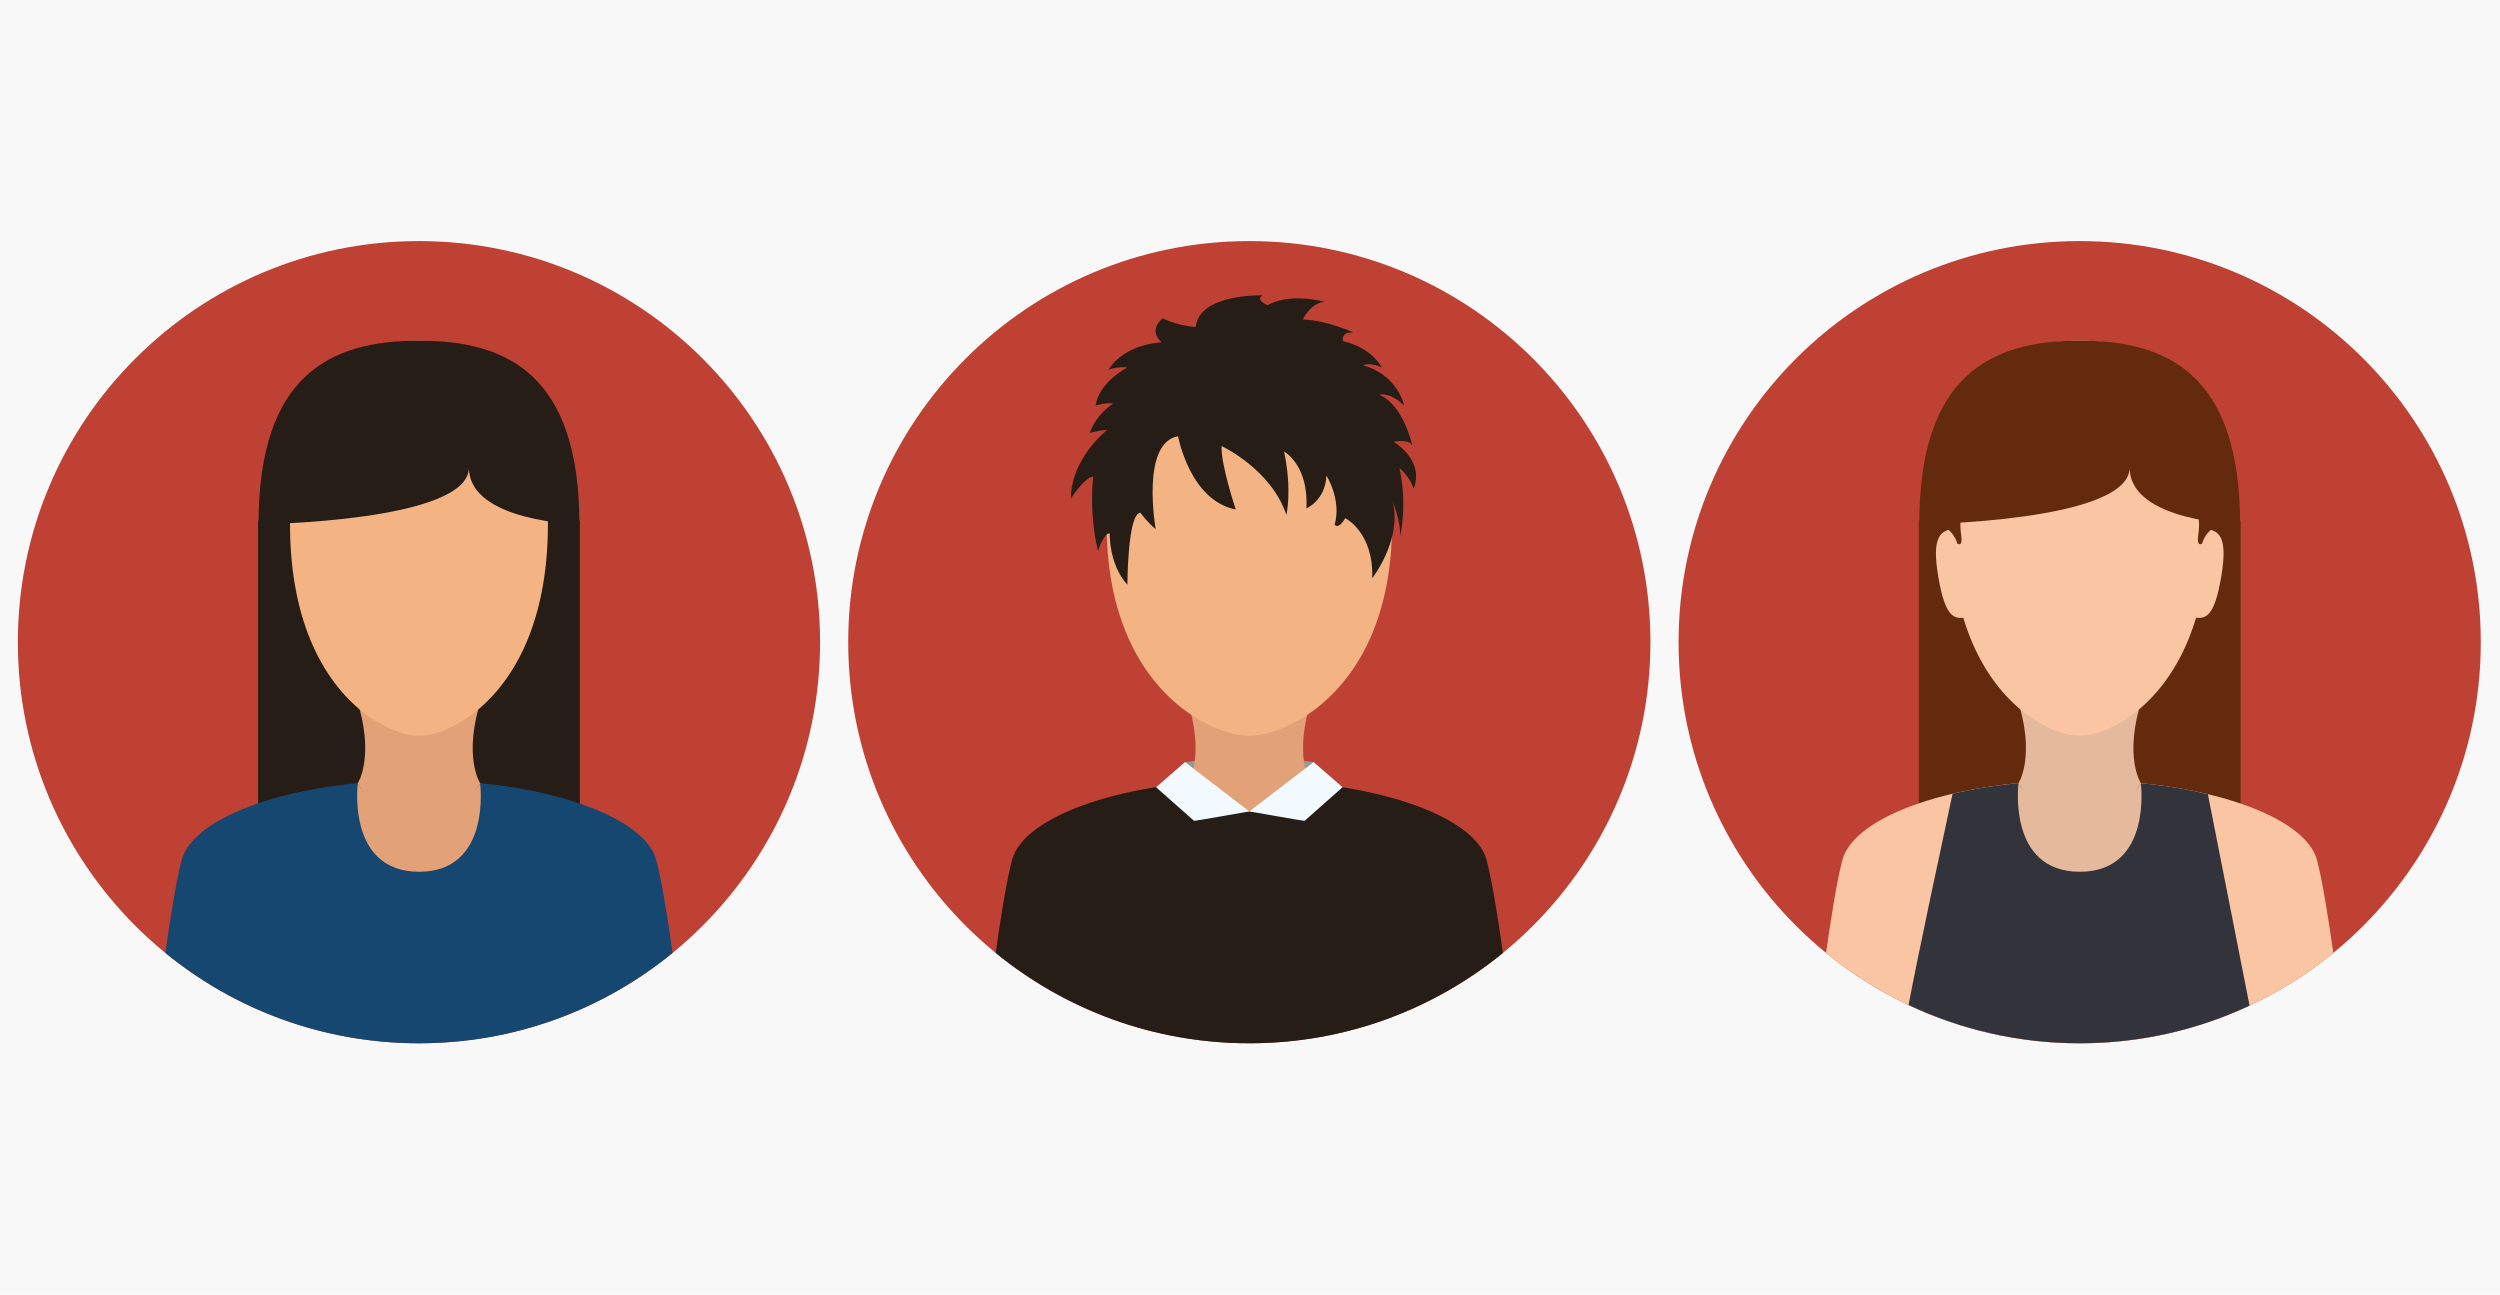
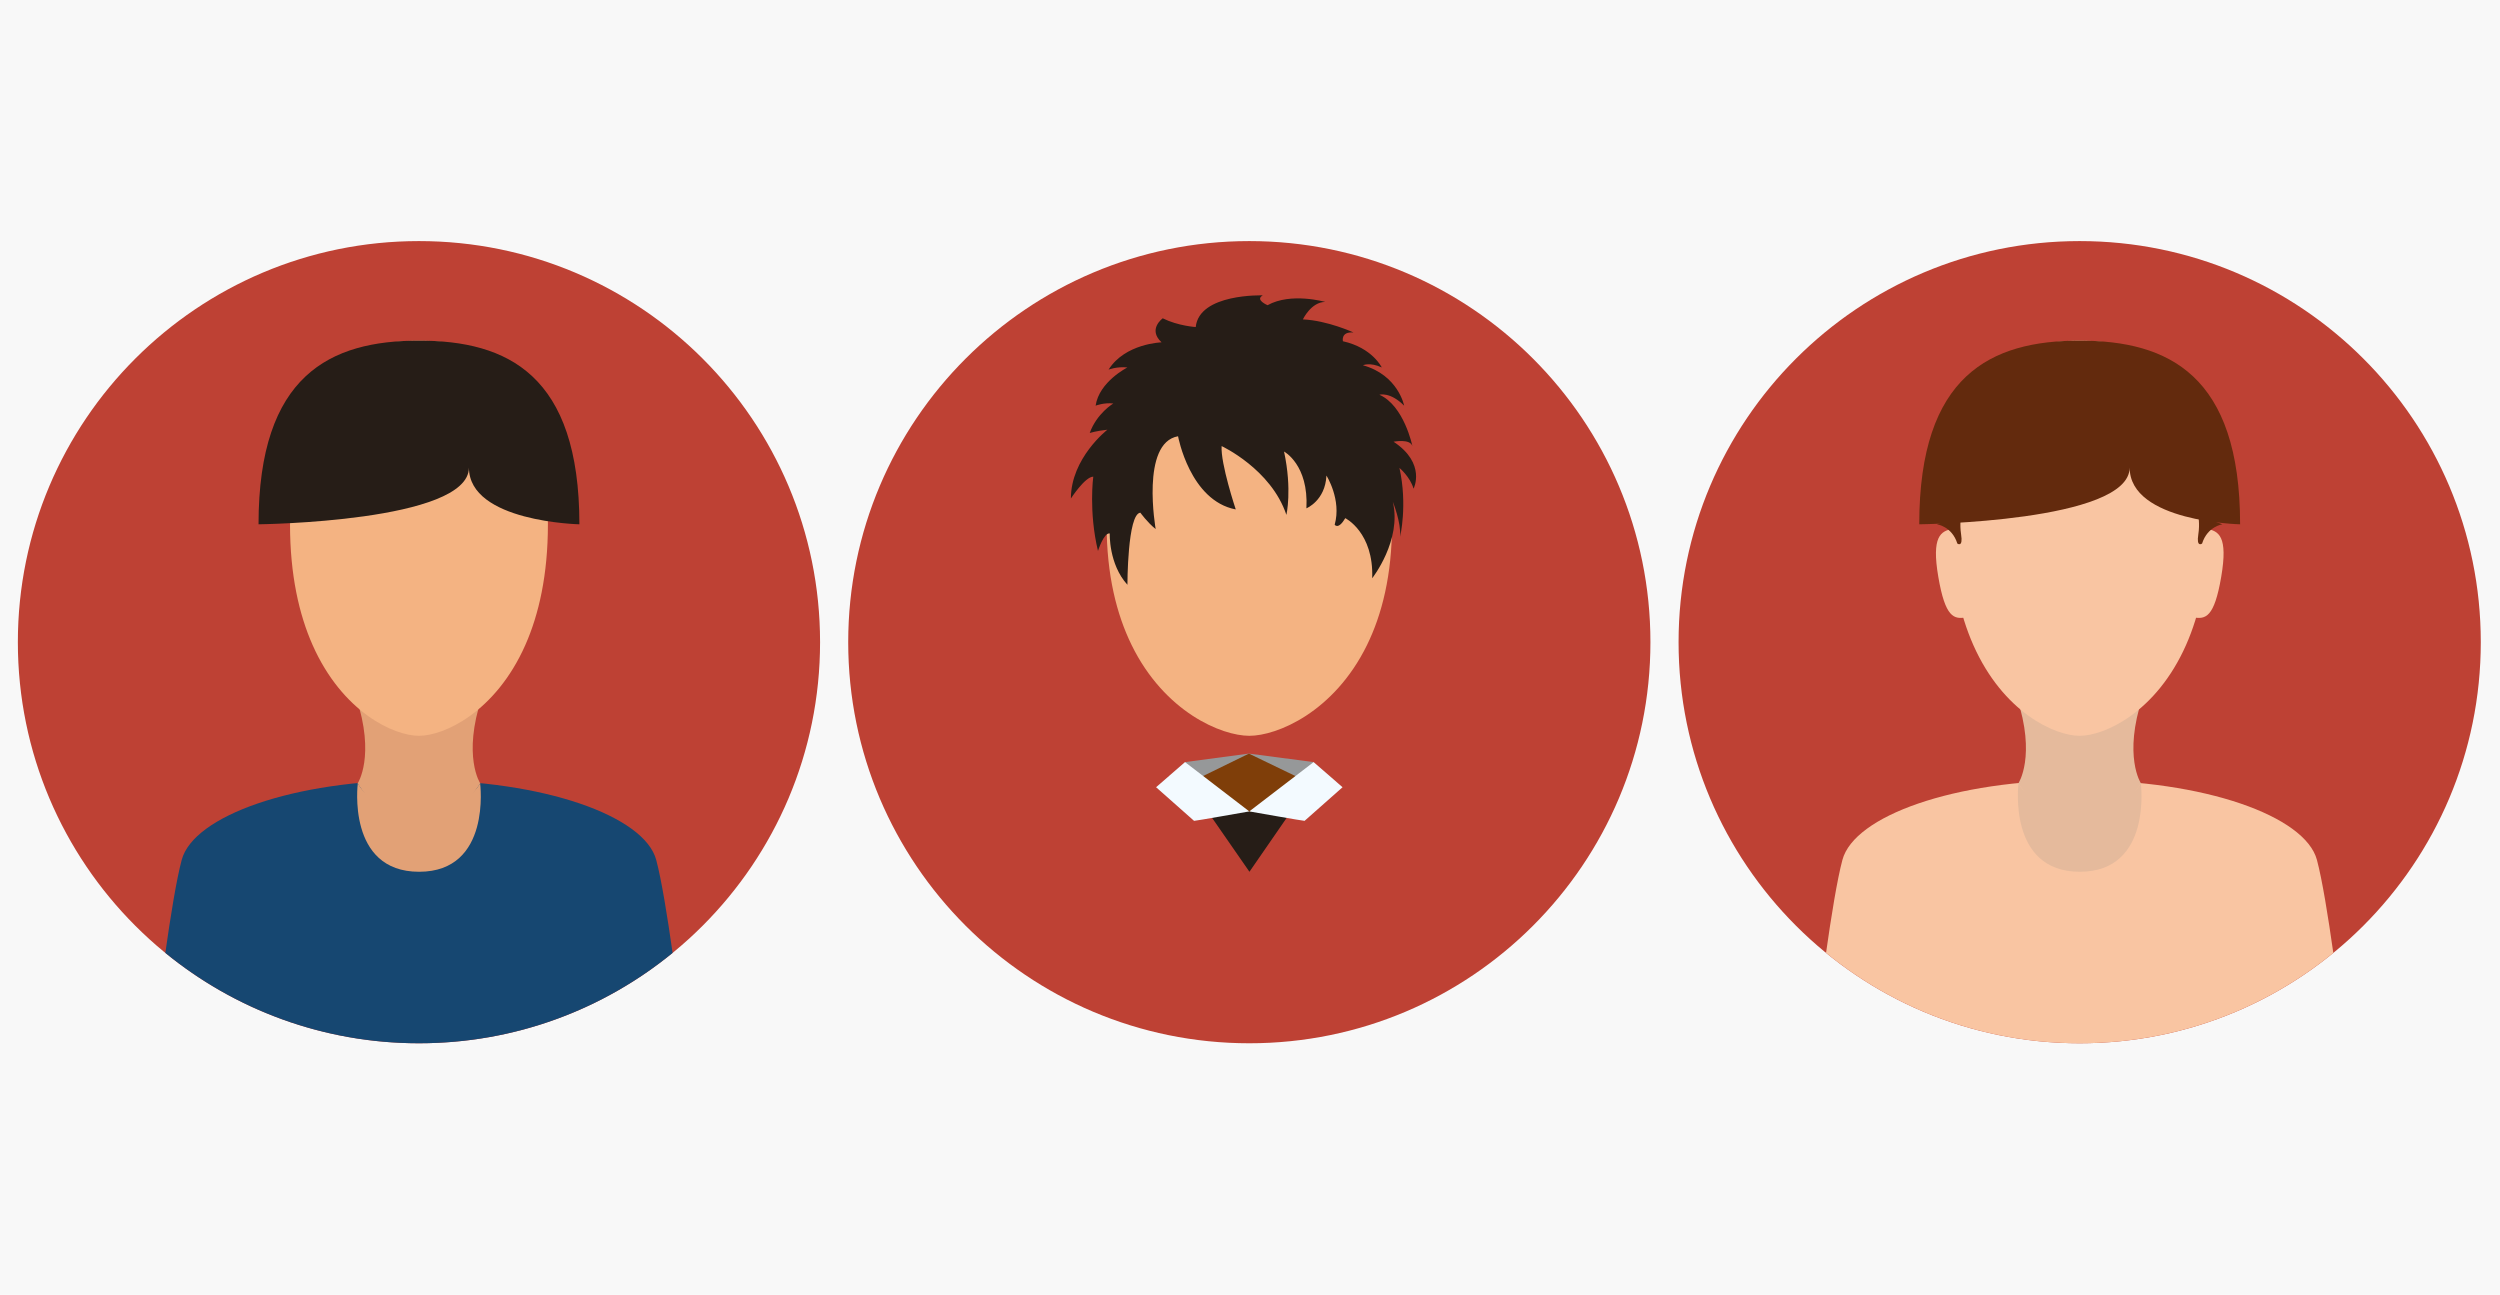
<svg xmlns="http://www.w3.org/2000/svg" width="280px" height="145px" viewBox="0 0 280 145" version="1.1">
  <title>Group 2</title>
  <desc>Created with Sketch.</desc>
  <defs />
  <g id="Page-1" stroke="none" stroke-width="1" fill="none" fill-rule="evenodd">
    <g id="Group-2">
      <rect id="Rectangle" fill="#F8F8F8" x="0" y="0" width="280" height="145" />
      <g id="219974" transform="translate(188, 27)" fill-rule="nonzero">
        <path d="M44.924,0.001 C20.113,0.001 0,20.112 0,44.925 C0,69.734 20.113,89.847 44.924,89.847 C69.734,89.847 89.848,69.734 89.848,44.925 C89.848,20.112 69.734,0.001 44.924,0.001 Z" id="Shape" fill="#BE4134" />
-         <polygon id="Shape" fill="#632A0D" points="44.924 19.028 26.906 31.342 26.906 73.913 62.942 73.913 62.942 31.342" />
        <path d="M71.496,69.308 C70.172,64.368 58.837,60.374 44.863,60.374 C30.89,60.374 19.675,64.368 18.351,69.308 C17.761,71.509 17.09,75.681 16.517,79.725 C24.258,86.051 34.147,89.847 44.924,89.847 C55.701,89.847 65.589,86.051 73.33,79.725 C72.757,75.681 72.086,71.509 71.496,69.308 Z" id="Shape" fill="#F9C5A2" />
-         <path d="M59.282,61.946 C55.13,60.955 50.189,60.374 44.863,60.374 C39.625,60.374 34.775,60.935 30.688,61.897 C29.842,65.828 26.779,80.115 25.759,85.561 C31.572,88.308 38.068,89.847 44.924,89.847 C51.725,89.847 58.171,88.334 63.949,85.628 L59.282,61.946 Z" id="Shape" fill="#33333B" />
        <path d="M51.966,51.088 L37.881,51.088 C40.079,57.713 38.058,60.739 38.058,60.739 L42.932,61.837 L46.916,61.837 L51.789,60.739 C51.789,60.739 49.769,57.713 51.966,51.088 Z" id="Shape" fill="#E5BA9C" />
        <path d="M44.924,11.151 C36.948,11.151 30.482,14.984 30.482,31.722 C30.482,37.384 31.495,41.82 33.012,45.244 C36.35,52.777 42.127,55.41 44.924,55.41 C47.721,55.41 53.498,52.777 56.836,45.244 C58.353,41.82 59.366,37.384 59.366,31.722 C59.366,14.984 52.9,11.151 44.924,11.151 Z" id="Shape" fill="#F9C5A2" />
        <g id="Group" transform="translate(37.847, 57.223)" fill="#E5BA9C">
          <path d="M13.928,3.515 C13.928,3.515 12.313,6.654 7.024,6.654 C1.735,6.654 0.225,3.515 0.225,3.515 C0.225,3.515 -1.045,13.415 7.09,13.415 C15.226,13.415 13.928,3.515 13.928,3.515 Z" id="Shape" />
          <path d="M7.031,0.18 L0.211,3.515 C0.211,3.515 3.259,8.599 7.024,8.599 C10.789,8.599 13.942,3.515 13.942,3.515 L7.031,0.18 Z" id="Shape" />
        </g>
        <path d="M44.924,11.151 C44.924,11.151 44.924,11.151 44.924,11.151 L44.924,11.151 C35,11.151 26.956,14.984 26.956,31.722 C26.956,31.722 50.521,31.459 50.521,25.366 C50.521,31.459 62.892,31.722 62.892,31.722 C62.892,14.984 54.847,11.151 44.924,11.151 Z" id="Shape" fill="#632A0D" />
        <g id="Group" transform="translate(28.793, 32.052)" fill="#F9C5A2">
          <path d="M1.95,0.174 C0.569,0.41 -0.481,1.005 0.298,5.561 C1.077,10.117 2.044,10.329 3.425,10.092 L1.95,0.174 Z" id="Shape" />
          <path d="M30.33,0.174 L28.855,10.092 C30.236,10.329 31.203,10.117 31.982,5.561 C32.761,1.005 31.711,0.41 30.33,0.174 Z" id="Shape" />
        </g>
        <g id="Group" transform="translate(28.793, 30.604)" fill="#632A0D">
          <path d="M2.851,2.248 C2.663,1.056 2.864,0.105 2.864,0.105 L0.15,1.118 C0.15,1.118 1.825,1.342 2.429,3.274 C2.429,3.274 3.092,3.768 2.851,2.248 Z" id="Shape" />
          <path d="M29.405,0.105 C29.405,0.105 29.606,1.056 29.418,2.248 C29.177,3.768 29.84,3.274 29.84,3.274 C30.444,1.342 32.119,1.118 32.119,1.118 L29.405,0.105 Z" id="Shape" />
        </g>
      </g>
      <g id="219970" transform="translate(95, 27)" fill-rule="nonzero">
        <path d="M44.924,0.001 C20.113,0.001 0,20.112 0,44.925 C0,69.734 20.113,89.847 44.924,89.847 C69.734,89.847 89.848,69.734 89.848,44.925 C89.848,20.112 69.734,0.001 44.924,0.001 Z" id="Shape" fill="#BE4134" />
-         <path d="M71.496,69.308 C70.172,64.368 58.837,60.374 44.863,60.374 C30.89,60.374 19.675,64.368 18.351,69.308 C17.761,71.509 17.09,75.681 16.517,79.725 C24.258,86.051 34.147,89.847 44.924,89.847 C55.701,89.847 65.589,86.051 73.33,79.725 C72.757,75.681 72.086,71.509 71.496,69.308 Z" id="Shape" fill="#261D17" />
        <polygon id="Shape" fill="#969899" points="44.878 57.404 37.721 58.354 38.058 60.739 44.871 65.822 51.789 60.739 52.126 58.354" />
        <path d="M44.878,57.404 L38.058,60.739 C38.058,60.739 41.106,65.822 44.871,65.822 C48.636,65.822 51.789,60.739 51.789,60.739 L44.878,57.404 Z" id="Shape" fill="#7F3E09" />
        <path d="M44.871,63.878 C41.173,63.878 39.324,62.344 38.546,61.421 L44.938,70.638 L51.415,61.259 C50.695,62.151 48.795,63.878 44.871,63.878 Z M38.546,61.421 L38.073,60.739 C38.073,60.739 38.211,61.024 38.546,61.421 Z M51.415,61.259 C51.666,60.949 51.775,60.739 51.775,60.739 L51.415,61.259 Z" id="Shape" fill="#261D17" />
-         <path d="M51.966,51.088 L37.881,51.088 C40.079,57.713 38.058,60.739 38.058,60.739 L42.932,63.878 L46.916,63.878 L51.789,60.739 C51.789,60.739 49.769,57.713 51.966,51.088 Z" id="Shape" fill="#E2A176" />
        <path d="M52.126,58.354 L44.92,63.878 C44.92,63.878 51.082,64.966 51.113,64.935 L55.366,61.17 L52.126,58.354 Z" id="Shape" fill="#F3FAFF" />
        <path d="M37.721,58.354 L34.481,61.17 L38.735,64.936 C38.765,64.966 44.92,63.878 44.92,63.878 L37.721,58.354 Z" id="Shape" fill="#F3FAFF" />
        <path d="M44.924,11.151 C36.098,11.151 28.942,14.984 28.942,31.722 C28.942,37.384 30.063,41.82 31.742,45.244 C35.436,52.777 41.829,55.41 44.924,55.41 C48.019,55.41 54.412,52.777 58.105,45.244 C59.784,41.82 60.905,37.384 60.905,31.722 C60.905,14.984 53.75,11.151 44.924,11.151 Z" id="Shape" fill="#F4B382" />
        <path d="M63.32,27.732 C63.32,27.732 64.771,24.918 61.078,22.472 C61.078,22.472 62.924,22.105 63.188,22.961 C63.188,22.961 62.265,18.436 59.495,17.212 C59.495,17.212 60.682,16.845 62.265,18.436 C62.265,18.436 61.605,15.011 57.649,13.91 C57.649,13.91 58.44,13.543 59.759,14.155 C59.759,14.155 58.704,11.953 55.406,11.219 C55.406,11.219 55.143,10.118 56.594,10.24 C56.594,10.24 53.692,8.895 50.922,8.773 C50.922,8.773 51.846,6.816 53.428,6.816 C53.428,6.816 49.603,5.715 46.966,7.182 C46.966,7.182 45.515,6.571 46.438,6.082 C46.438,6.082 39.316,5.837 38.92,9.629 C38.92,9.629 36.942,9.506 35.227,8.65 C35.227,8.65 33.513,9.874 35.095,11.341 C35.095,11.341 31.007,11.464 29.16,14.399 C29.16,14.399 30.084,14.032 31.271,14.155 C31.271,14.155 28.105,15.745 27.709,18.436 C27.709,18.436 28.633,18.069 29.688,18.191 C29.688,18.191 27.842,19.292 27.05,21.493 C27.05,21.493 27.842,21.249 29.029,21.127 C29.029,21.127 24.94,24.307 24.94,28.832 C24.94,28.832 26.523,26.386 27.446,26.386 C27.446,26.386 26.918,30.3 27.974,34.704 C27.974,34.704 28.633,32.624 29.292,32.747 C29.292,32.747 29.16,36.171 31.271,38.495 C31.271,38.495 31.271,30.545 32.721,30.422 C32.721,30.422 33.513,31.523 34.436,32.257 C34.436,32.257 32.721,22.595 36.942,21.86 C36.942,21.86 38.261,29.077 43.405,30.056 C43.405,30.056 41.69,24.918 41.822,22.961 C41.822,22.961 47.362,25.53 49.076,30.667 C49.076,30.667 49.736,27.854 48.813,23.573 C48.813,23.573 51.582,25.04 51.318,29.933 C51.318,29.933 53.429,29.077 53.561,26.264 C53.561,26.264 55.275,28.955 54.484,31.768 C54.484,31.768 54.88,32.38 55.671,31.034 C55.671,31.034 58.868,32.61 58.687,37.761 C58.687,37.761 62.029,33.515 60.996,29.199 C60.996,29.199 61.943,31.523 61.811,33.113 C61.811,33.113 62.661,29.566 61.738,25.408 C61.738,25.408 62.924,26.386 63.32,27.732 Z" id="Shape" fill="#261D17" />
      </g>
      <g id="219971" transform="translate(2, 27)" fill-rule="nonzero">
        <path d="M44.924,0.001 C20.113,0.001 0,20.112 0,44.925 C0,69.734 20.113,89.847 44.924,89.847 C69.734,89.847 89.848,69.734 89.848,44.925 C89.848,20.112 69.734,0.001 44.924,0.001 Z" id="Shape" fill="#BE4134" />
-         <polygon id="Shape" fill="#261D17" points="44.924 19.028 26.906 31.342 26.906 73.913 62.942 73.913 62.942 31.342" />
        <path d="M71.496,69.308 C70.172,64.368 58.837,60.374 44.863,60.374 C30.89,60.374 19.675,64.368 18.351,69.308 C17.761,71.509 17.09,75.681 16.517,79.725 C24.258,86.051 34.147,89.847 44.924,89.847 C55.701,89.847 65.589,86.051 73.33,79.725 C72.757,75.681 72.086,71.509 71.496,69.308 Z" id="Shape" fill="#164771" />
        <path d="M51.966,51.088 L37.881,51.088 C40.079,57.713 38.058,60.739 38.058,60.739 L42.932,61.837 L46.916,61.837 L51.789,60.739 C51.789,60.739 49.769,57.713 51.966,51.088 Z" id="Shape" fill="#E2A176" />
        <path d="M44.924,11.151 C36.948,11.151 30.482,14.984 30.482,31.722 C30.482,37.384 31.495,41.82 33.012,45.244 C36.35,52.777 42.127,55.41 44.924,55.41 C47.721,55.41 53.498,52.777 56.836,45.244 C58.353,41.82 59.366,37.384 59.366,31.722 C59.366,14.984 52.9,11.151 44.924,11.151 Z" id="Shape" fill="#F4B382" />
        <path d="M51.775,60.739 C51.775,60.739 50.16,63.877 44.871,63.877 C39.582,63.877 38.073,60.739 38.073,60.739 C38.073,60.739 36.802,70.638 44.938,70.638 C53.073,70.638 51.775,60.739 51.775,60.739 Z" id="Shape" fill="#E2A176" />
        <path d="M44.878,57.404 L38.058,60.739 C38.058,60.739 41.106,65.822 44.871,65.822 C48.636,65.822 51.789,60.739 51.789,60.739 L44.878,57.404 Z" id="Shape" fill="#E2A176" />
        <path d="M44.924,11.151 L44.924,11.151 C35,11.151 26.956,14.984 26.956,31.722 C26.956,31.722 50.521,31.459 50.521,25.366 C50.521,31.459 62.892,31.722 62.892,31.722 C62.892,14.984 54.847,11.151 44.924,11.151 Z" id="Shape" fill="#261D17" />
      </g>
    </g>
  </g>
</svg>